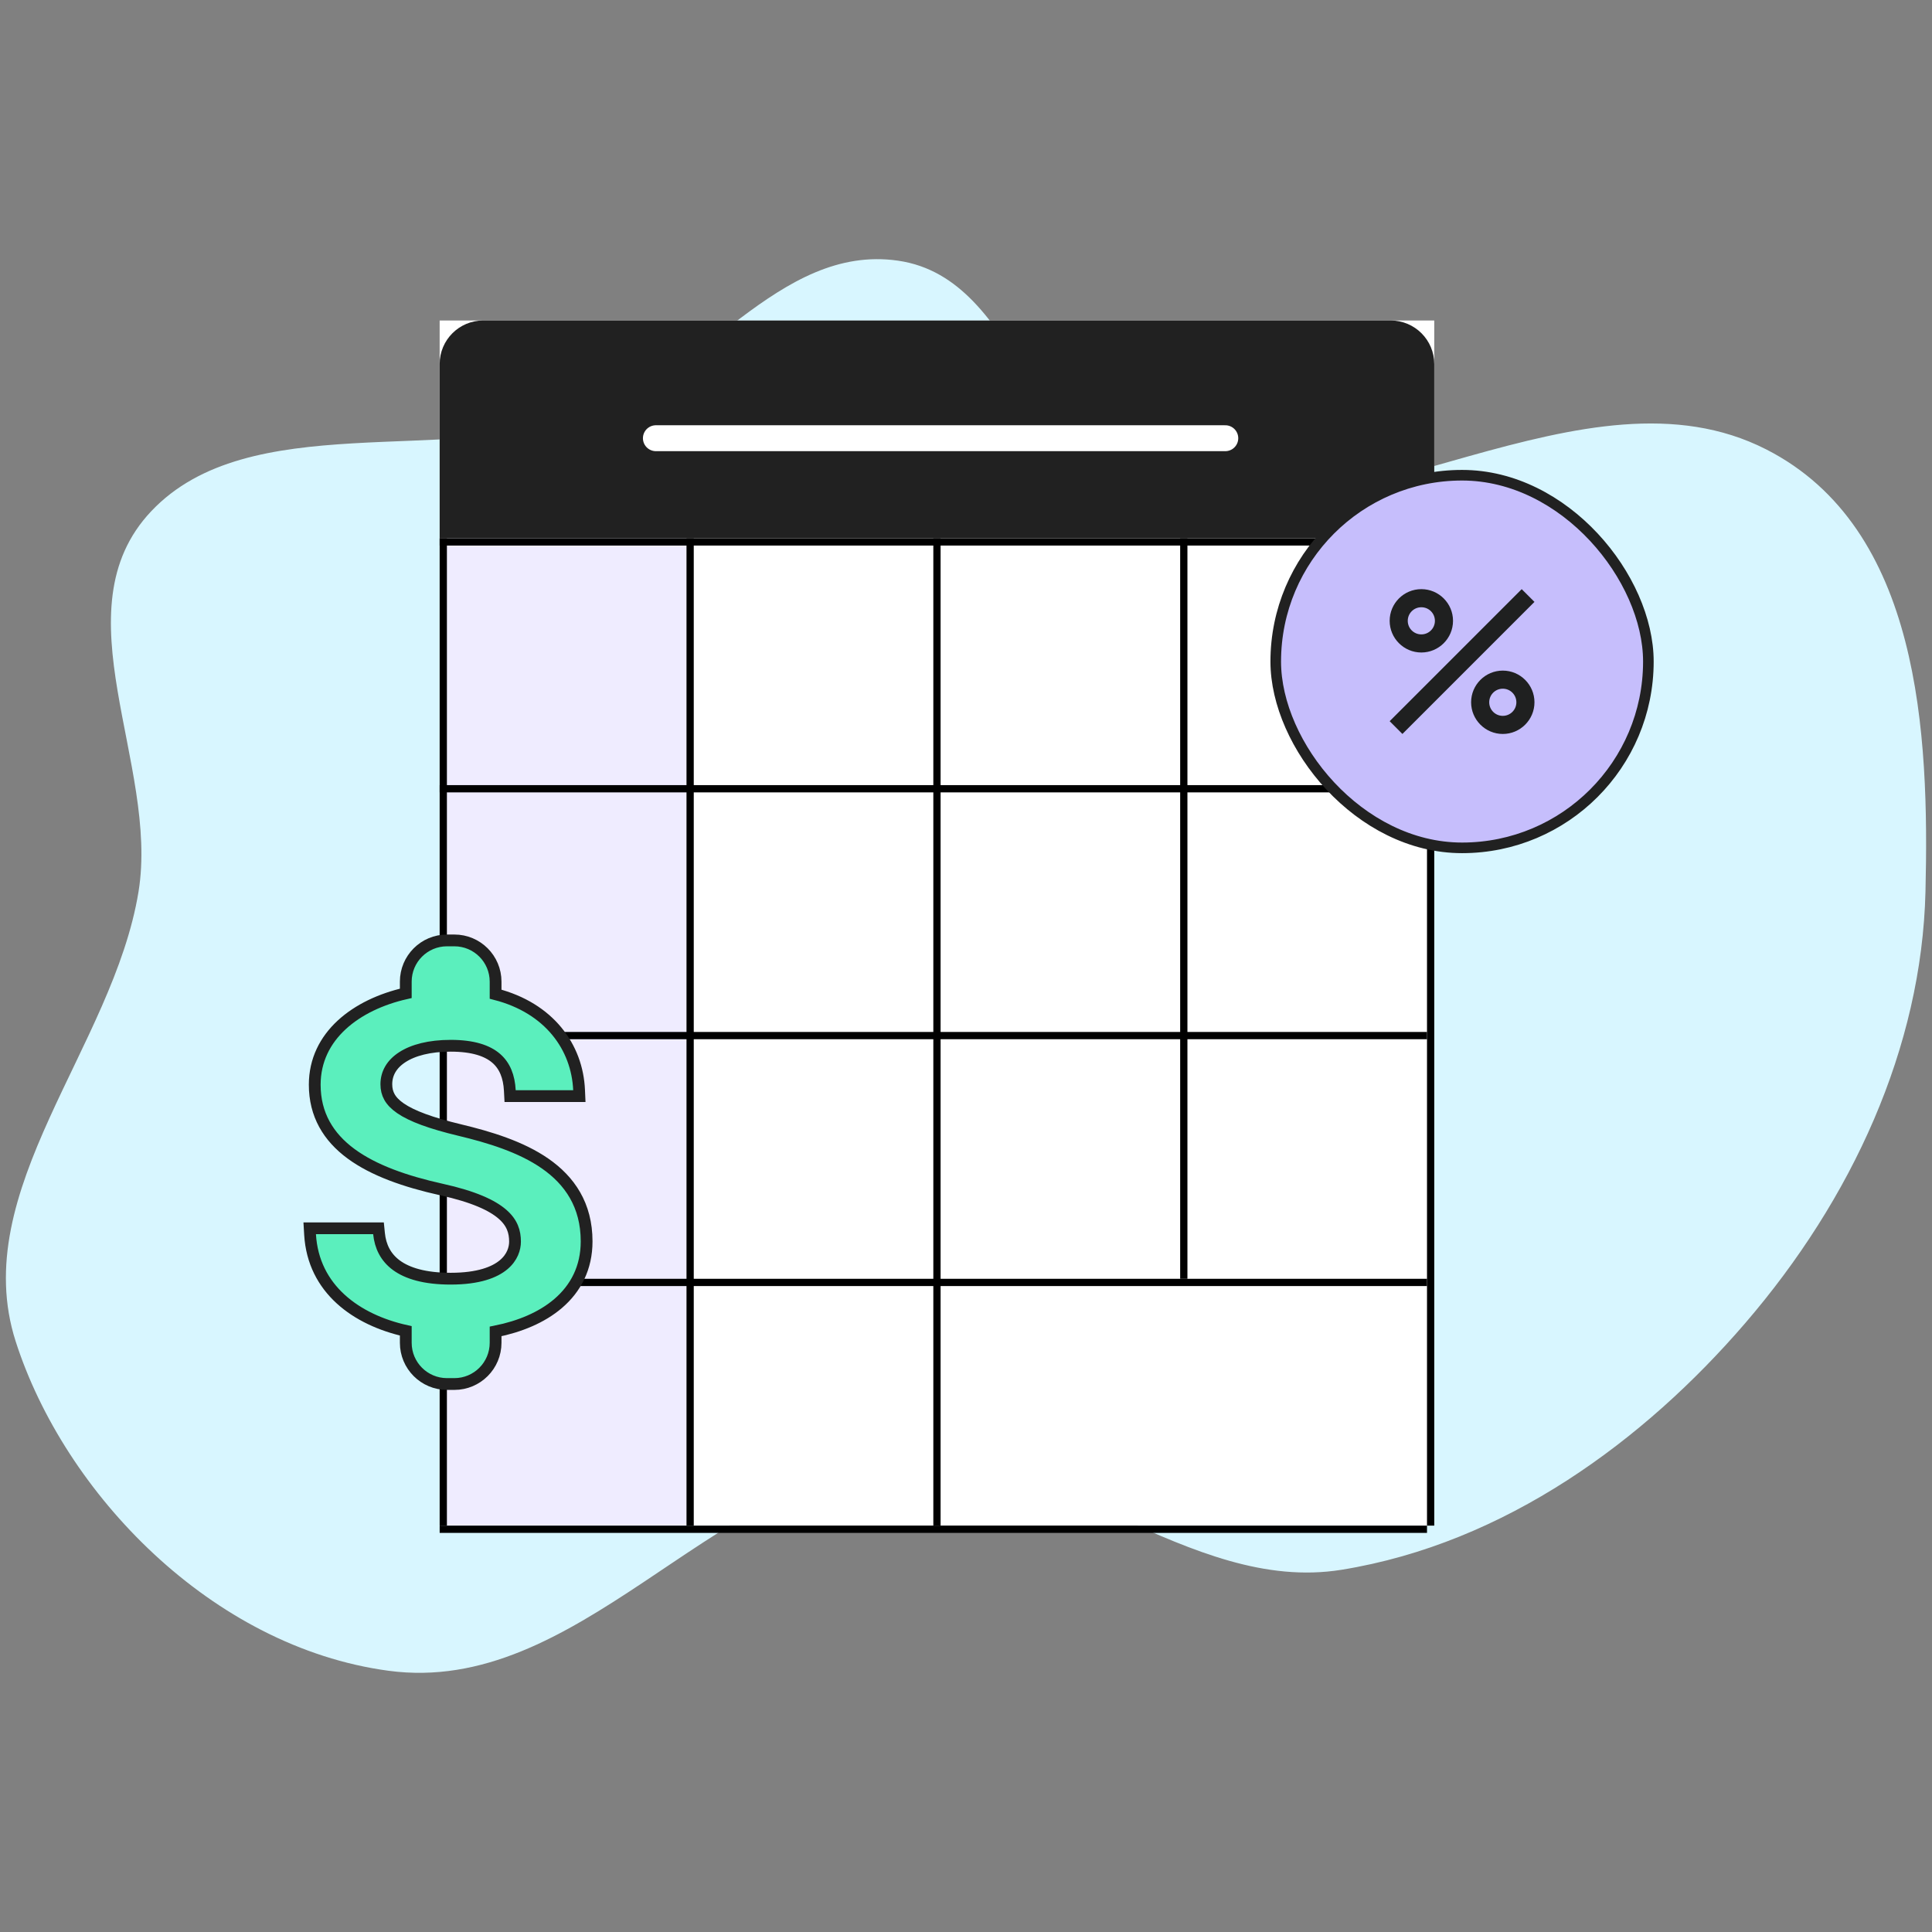
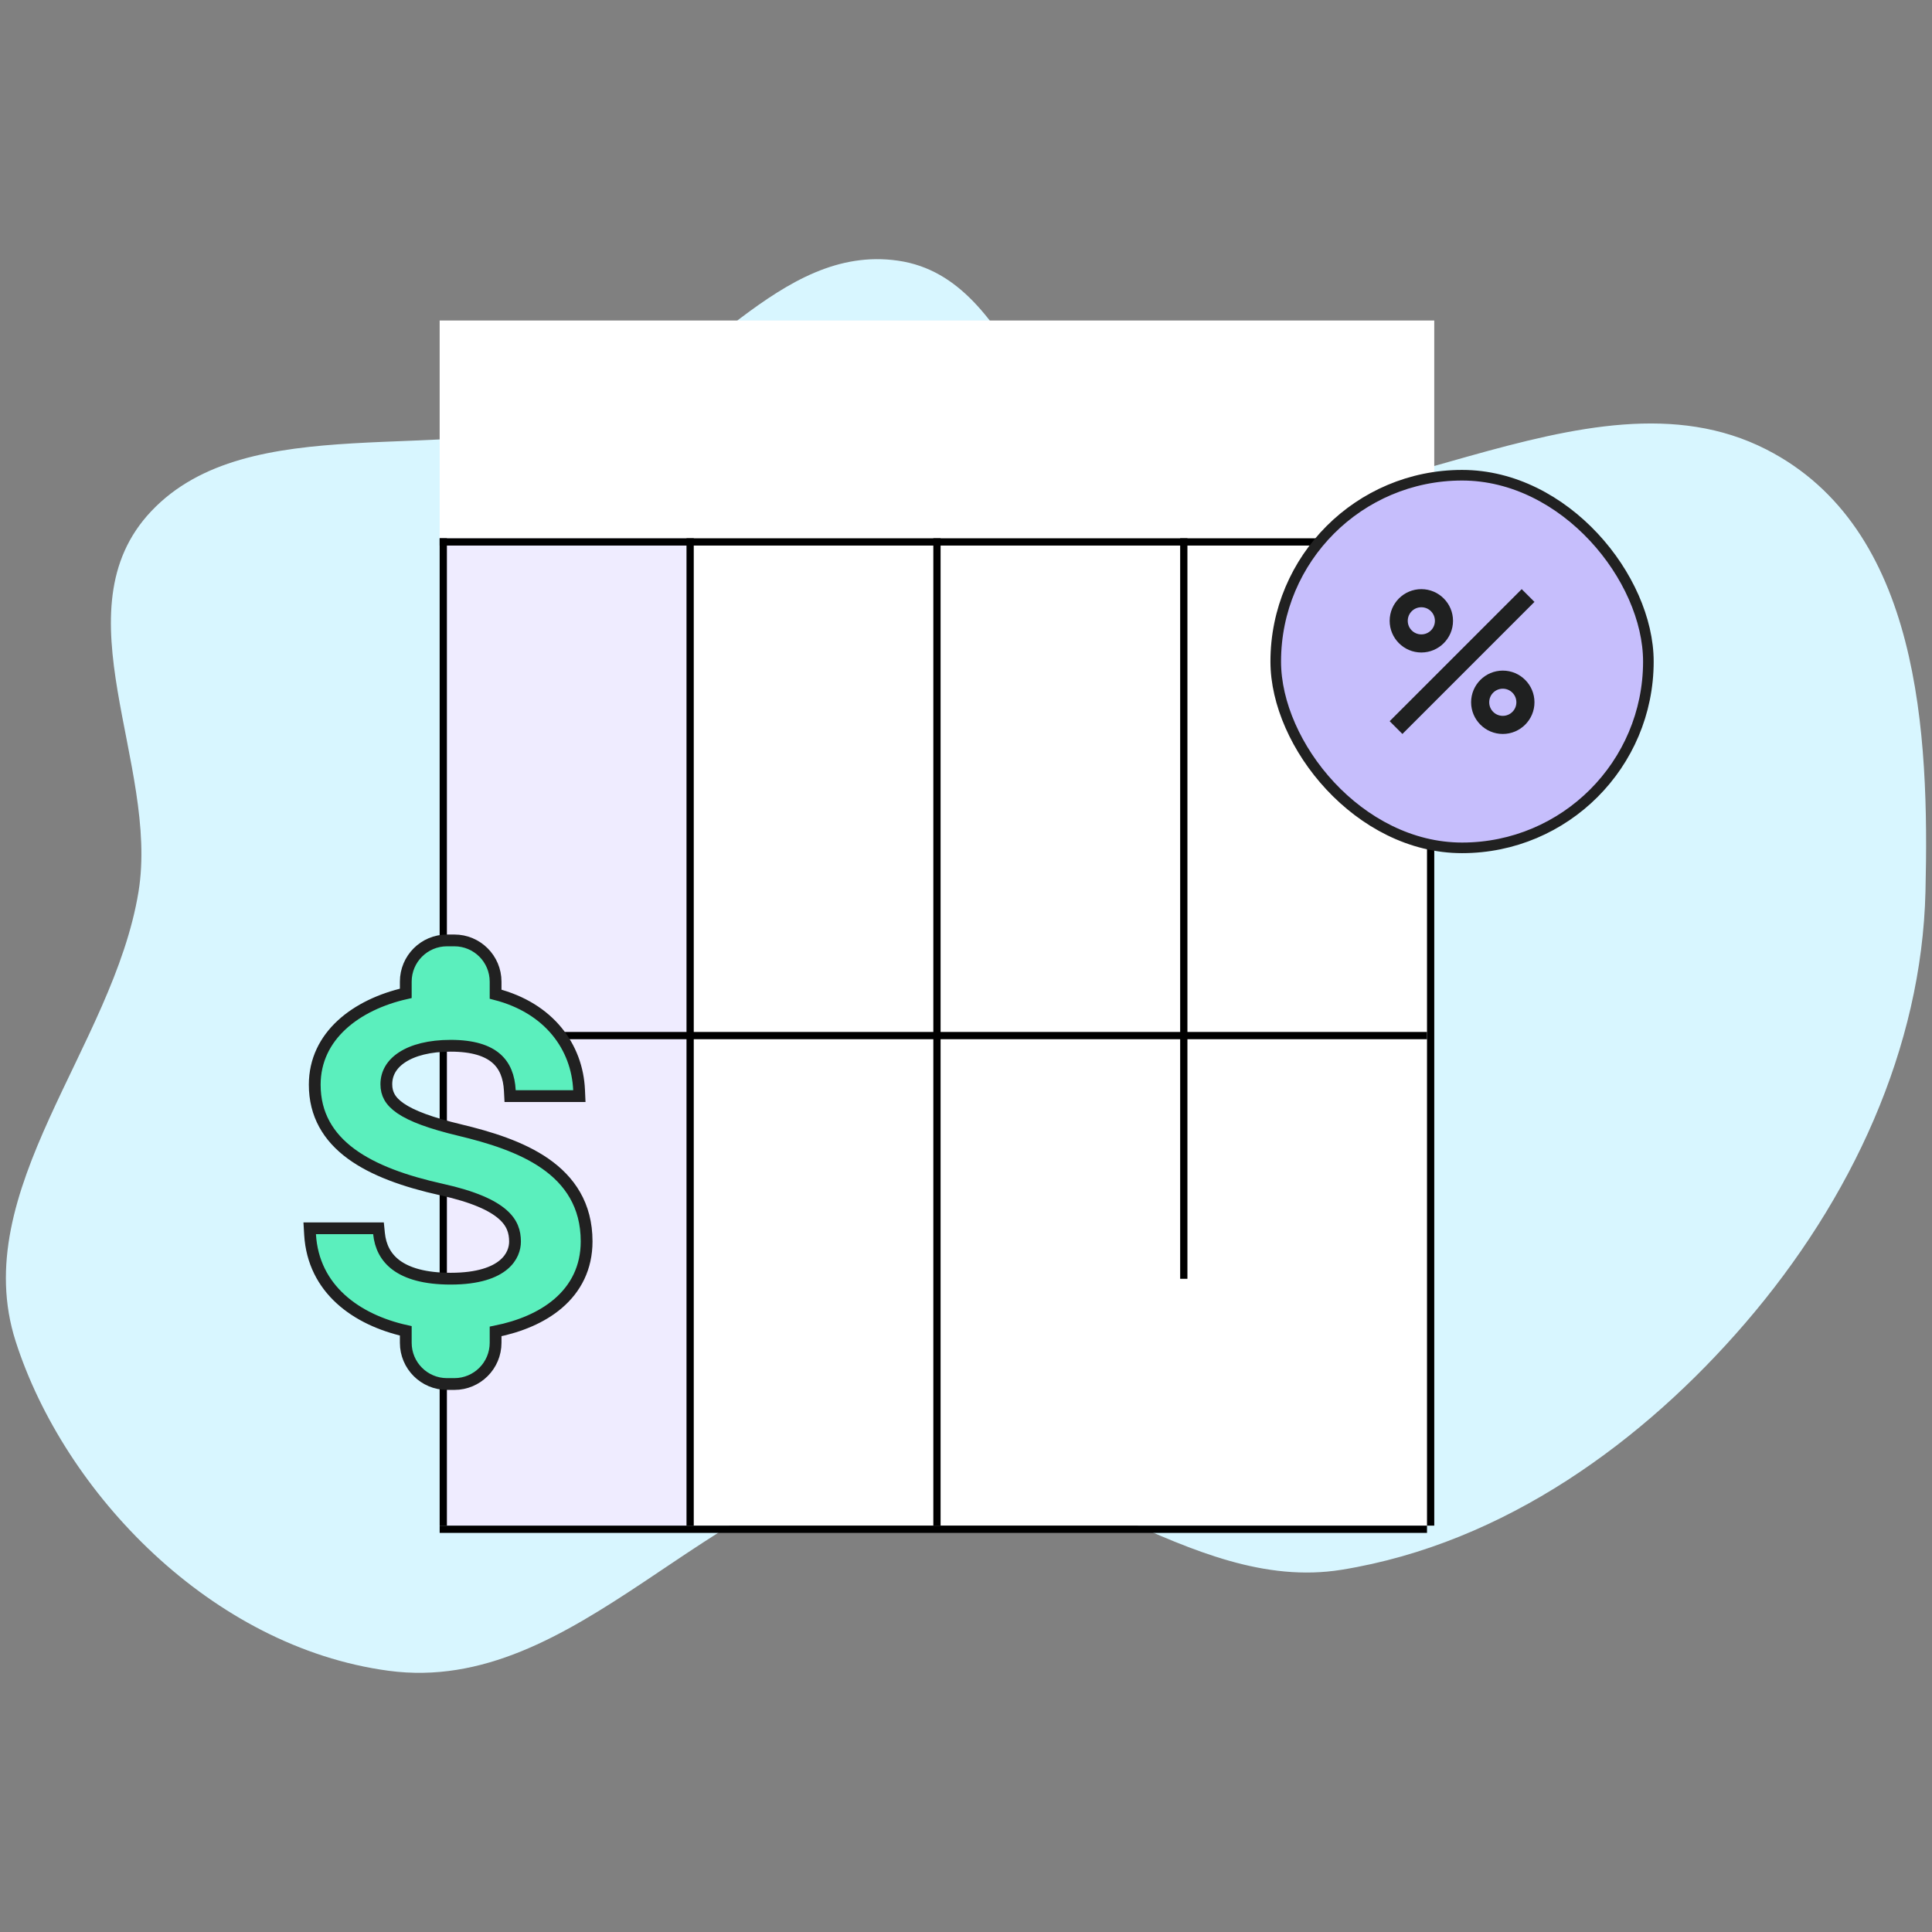
<svg xmlns="http://www.w3.org/2000/svg" width="164" height="164" viewBox="0 0 164 164" fill="none">
  <rect x="0" y="0" width="164" height="164" fill="#808080" stroke="none" />
  <path fill-rule="evenodd" clip-rule="evenodd" d="M76.234 22.128C66.077 20.662 59.496 32.178 49.876 35.405C37.791 39.459 21.126 34.635 12.84 43.394C4.881 51.806 13.529 64.85 11.758 75.696C9.605 88.874 -2.78 101.053 1.33 113.863C5.467 126.757 17.963 139.802 32.974 141.824C48.986 143.981 60.152 125.657 76.234 123.953C89.398 122.558 100.844 135.359 113.885 133.251C127.778 131.005 139.586 122.255 148.132 112.331C157.21 101.788 163.126 88.935 163.446 75.696C163.769 62.338 163.036 44.829 149.926 38.147C134.626 30.348 115.198 46.089 98.042 42.359C87.624 40.095 86.823 23.657 76.234 22.128Z" fill="#D8F6FF" />
  <rect width="84.428" height="102.3" transform="translate(37.32 27.206)" fill="white" />
  <rect x="37.32" y="45.693" width="20.953" height="83.812" fill="#EFECFF" />
  <line x1="37.628" y1="45.693" x2="37.628" y2="129.505" stroke="black" stroke-width="0.616" />
  <line x1="79.535" y1="45.693" x2="79.535" y2="129.505" stroke="black" stroke-width="0.616" />
-   <line x1="121.133" y1="66.954" x2="37.321" y2="66.954" stroke="black" stroke-width="0.616" />
  <line x1="121.441" y1="45.693" x2="121.441" y2="129.505" stroke="black" stroke-width="0.616" />
-   <line x1="121.133" y1="108.86" x2="37.321" y2="108.86" stroke="black" stroke-width="0.616" />
  <line x1="58.582" y1="45.693" x2="58.582" y2="129.505" stroke="black" stroke-width="0.616" />
  <line x1="121.133" y1="46.002" x2="37.321" y2="46.002" stroke="black" stroke-width="0.616" />
  <line x1="100.488" y1="45.693" x2="100.488" y2="108.552" stroke="black" stroke-width="0.616" />
  <line x1="121.133" y1="87.907" x2="37.321" y2="87.907" stroke="black" stroke-width="0.616" />
  <line x1="121.133" y1="129.813" x2="37.321" y2="129.813" stroke="black" stroke-width="0.616" />
-   <path d="M37.937 30.903C37.937 29.201 39.316 27.822 41.018 27.822H118.051C119.753 27.822 121.132 29.201 121.132 30.903V45.077H37.937V30.903Z" fill="#212121" stroke="#212121" stroke-width="1.233" />
  <line x1="55.676" y1="37.198" x2="104.01" y2="37.198" stroke="white" stroke-width="2.2" stroke-linecap="round" />
  <rect x="108.293" y="40.34" width="31.631" height="31.631" rx="15.816" fill="#C6BEFC" />
  <rect x="108.293" y="40.34" width="31.631" height="31.631" rx="15.816" stroke="#212121" stroke-width="0.9" />
  <path d="M120.652 50.01C119.169 50.01 117.963 51.216 117.963 52.699C117.963 54.182 119.169 55.388 120.652 55.388C122.135 55.388 123.341 54.182 123.341 52.699C123.341 51.216 122.135 50.01 120.652 50.01ZM120.652 53.851C120.014 53.851 119.499 53.337 119.499 52.699C119.499 52.061 120.014 51.547 120.652 51.547C121.29 51.547 121.804 52.061 121.804 52.699C121.804 53.337 121.29 53.851 120.652 53.851ZM127.566 56.925C126.084 56.925 124.877 58.131 124.877 59.614C124.877 61.096 126.084 62.303 127.566 62.303C129.049 62.303 130.255 61.096 130.255 59.614C130.255 58.131 129.049 56.925 127.566 56.925ZM127.566 60.766C126.929 60.766 126.414 60.251 126.414 59.614C126.414 58.976 126.929 58.461 127.566 58.461C128.204 58.461 128.719 58.976 128.719 59.614C128.719 60.251 128.204 60.766 127.566 60.766ZM119.046 62.303L117.963 61.219L129.172 50.01L130.255 51.093L119.046 62.303Z" fill="#1F2020" />
  <path d="M43.277 92.572L43.302 93.046H43.776H48.656H49.179L49.156 92.524C48.995 88.889 46.638 85.572 42.069 84.394V83.328C42.069 81.395 40.502 79.828 38.569 79.828H37.945C36.012 79.828 34.445 81.395 34.445 83.328V84.322C30.247 85.275 26.717 87.919 26.717 92.078C26.717 94.611 27.866 96.514 29.799 97.938C31.707 99.344 34.383 100.289 37.486 100.977L37.486 100.977C40.217 101.581 41.776 102.312 42.648 103.068C43.488 103.796 43.718 104.57 43.718 105.396C43.718 105.971 43.499 106.734 42.746 107.362C41.987 107.997 40.627 108.542 38.257 108.542C36.043 108.542 34.578 108.085 33.648 107.402C32.733 106.729 32.284 105.798 32.174 104.715L32.129 104.265H31.677H26.819H26.289L26.32 104.795C26.596 109.435 30.265 112.035 34.445 112.971V113.984C34.445 115.917 36.012 117.484 37.945 117.484H38.569C40.502 117.484 42.069 115.917 42.069 113.984V113.02C44.115 112.61 45.982 111.842 47.372 110.654C48.87 109.374 49.796 107.619 49.796 105.376C49.796 102.293 48.351 100.211 46.272 98.767C44.222 97.343 41.549 96.532 39.035 95.929C36.539 95.331 34.959 94.737 34.009 94.088C33.542 93.769 33.244 93.448 33.061 93.123C32.88 92.801 32.795 92.448 32.795 92.037C32.795 91.12 33.246 90.326 34.149 89.741C35.066 89.145 36.452 88.77 38.257 88.77C40.157 88.77 41.368 89.189 42.114 89.832C42.852 90.467 43.215 91.388 43.277 92.572Z" fill="#5BEFBD" stroke="#212121" />
</svg>